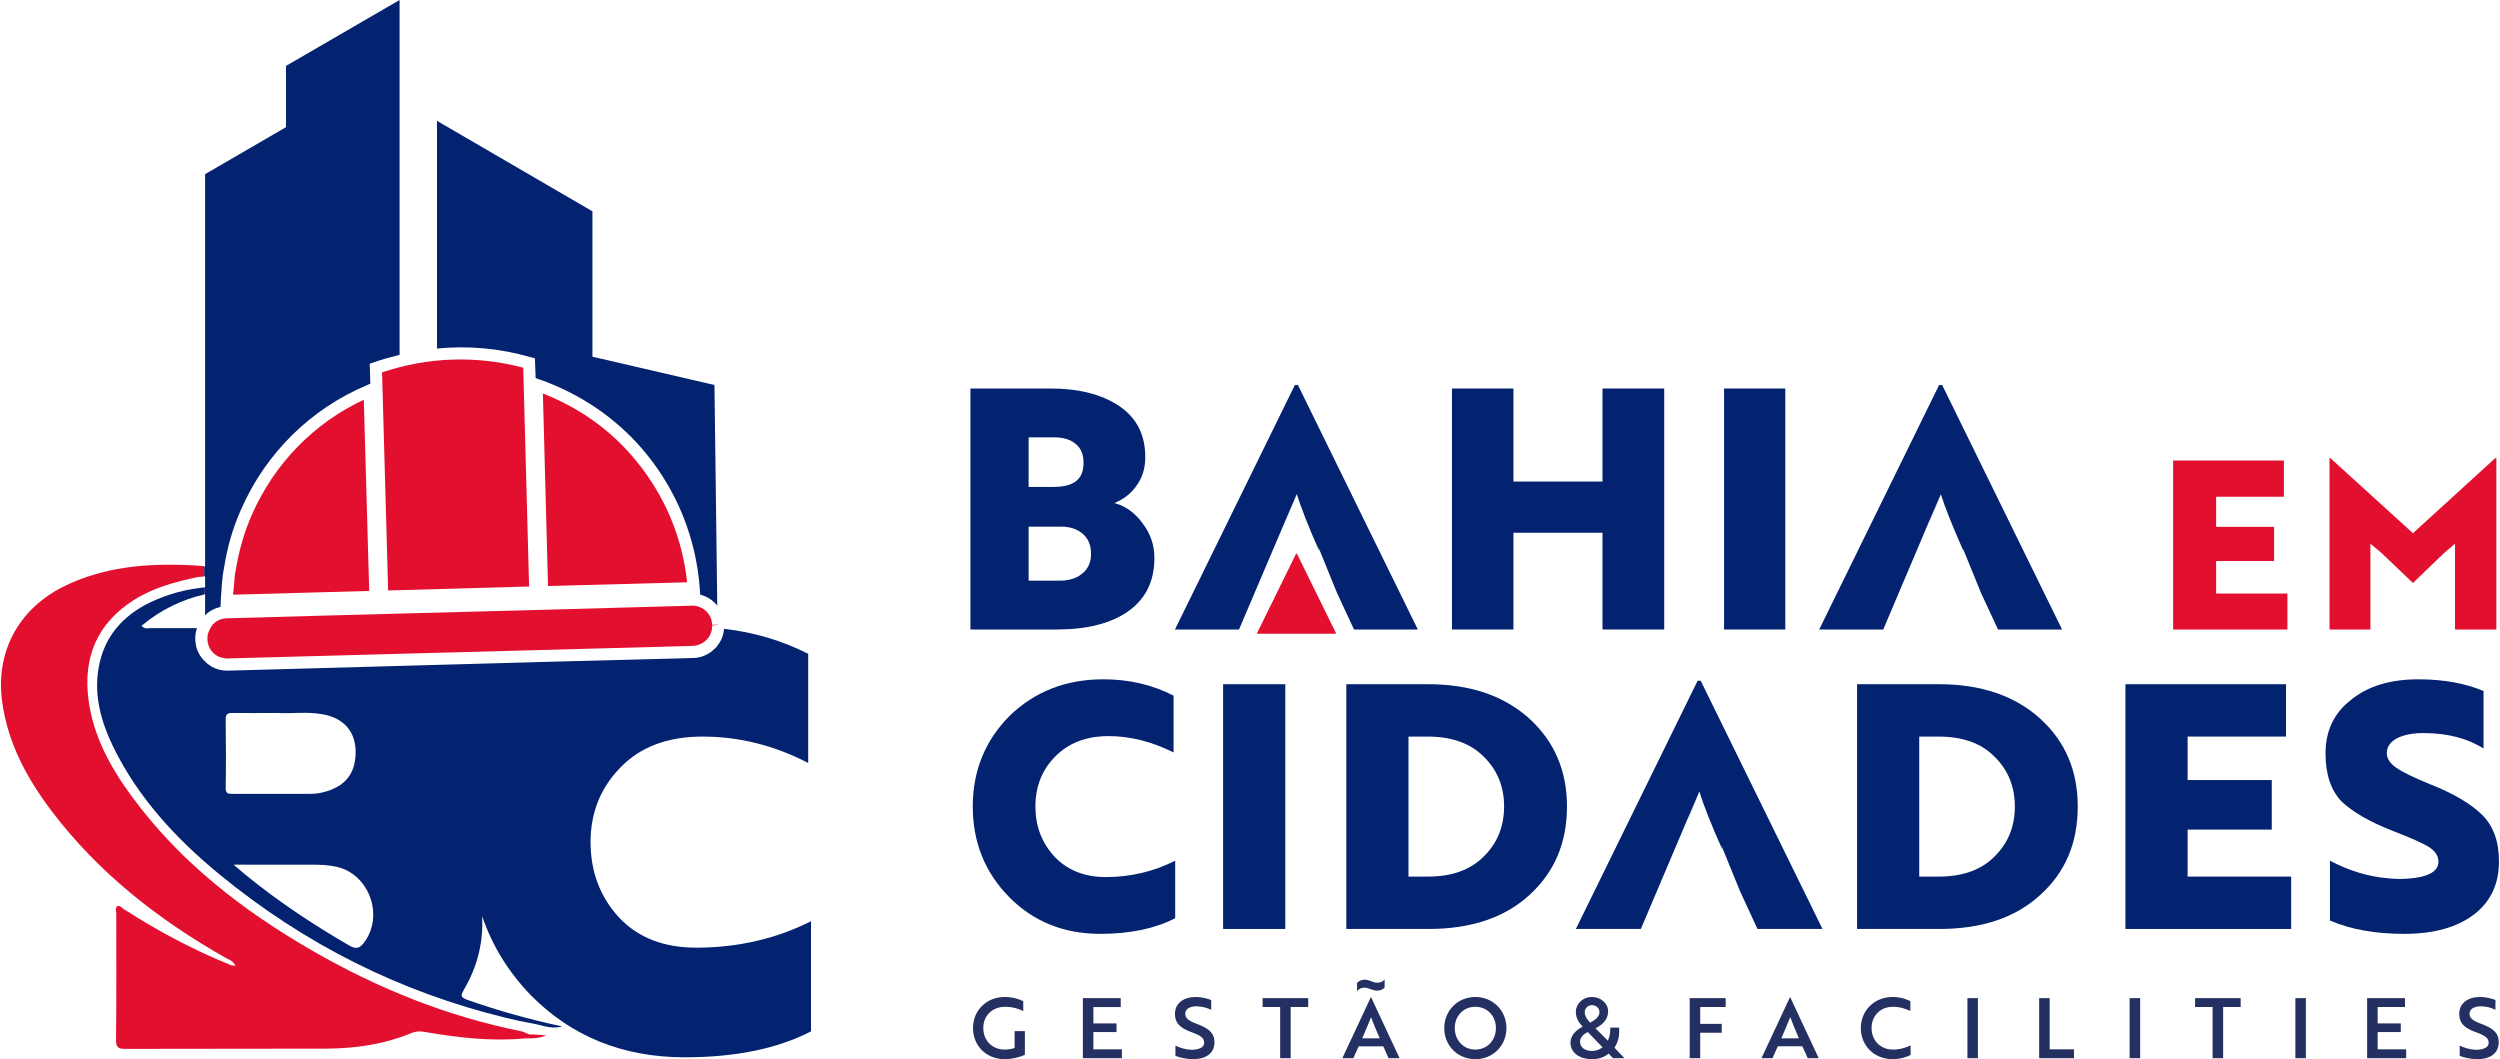
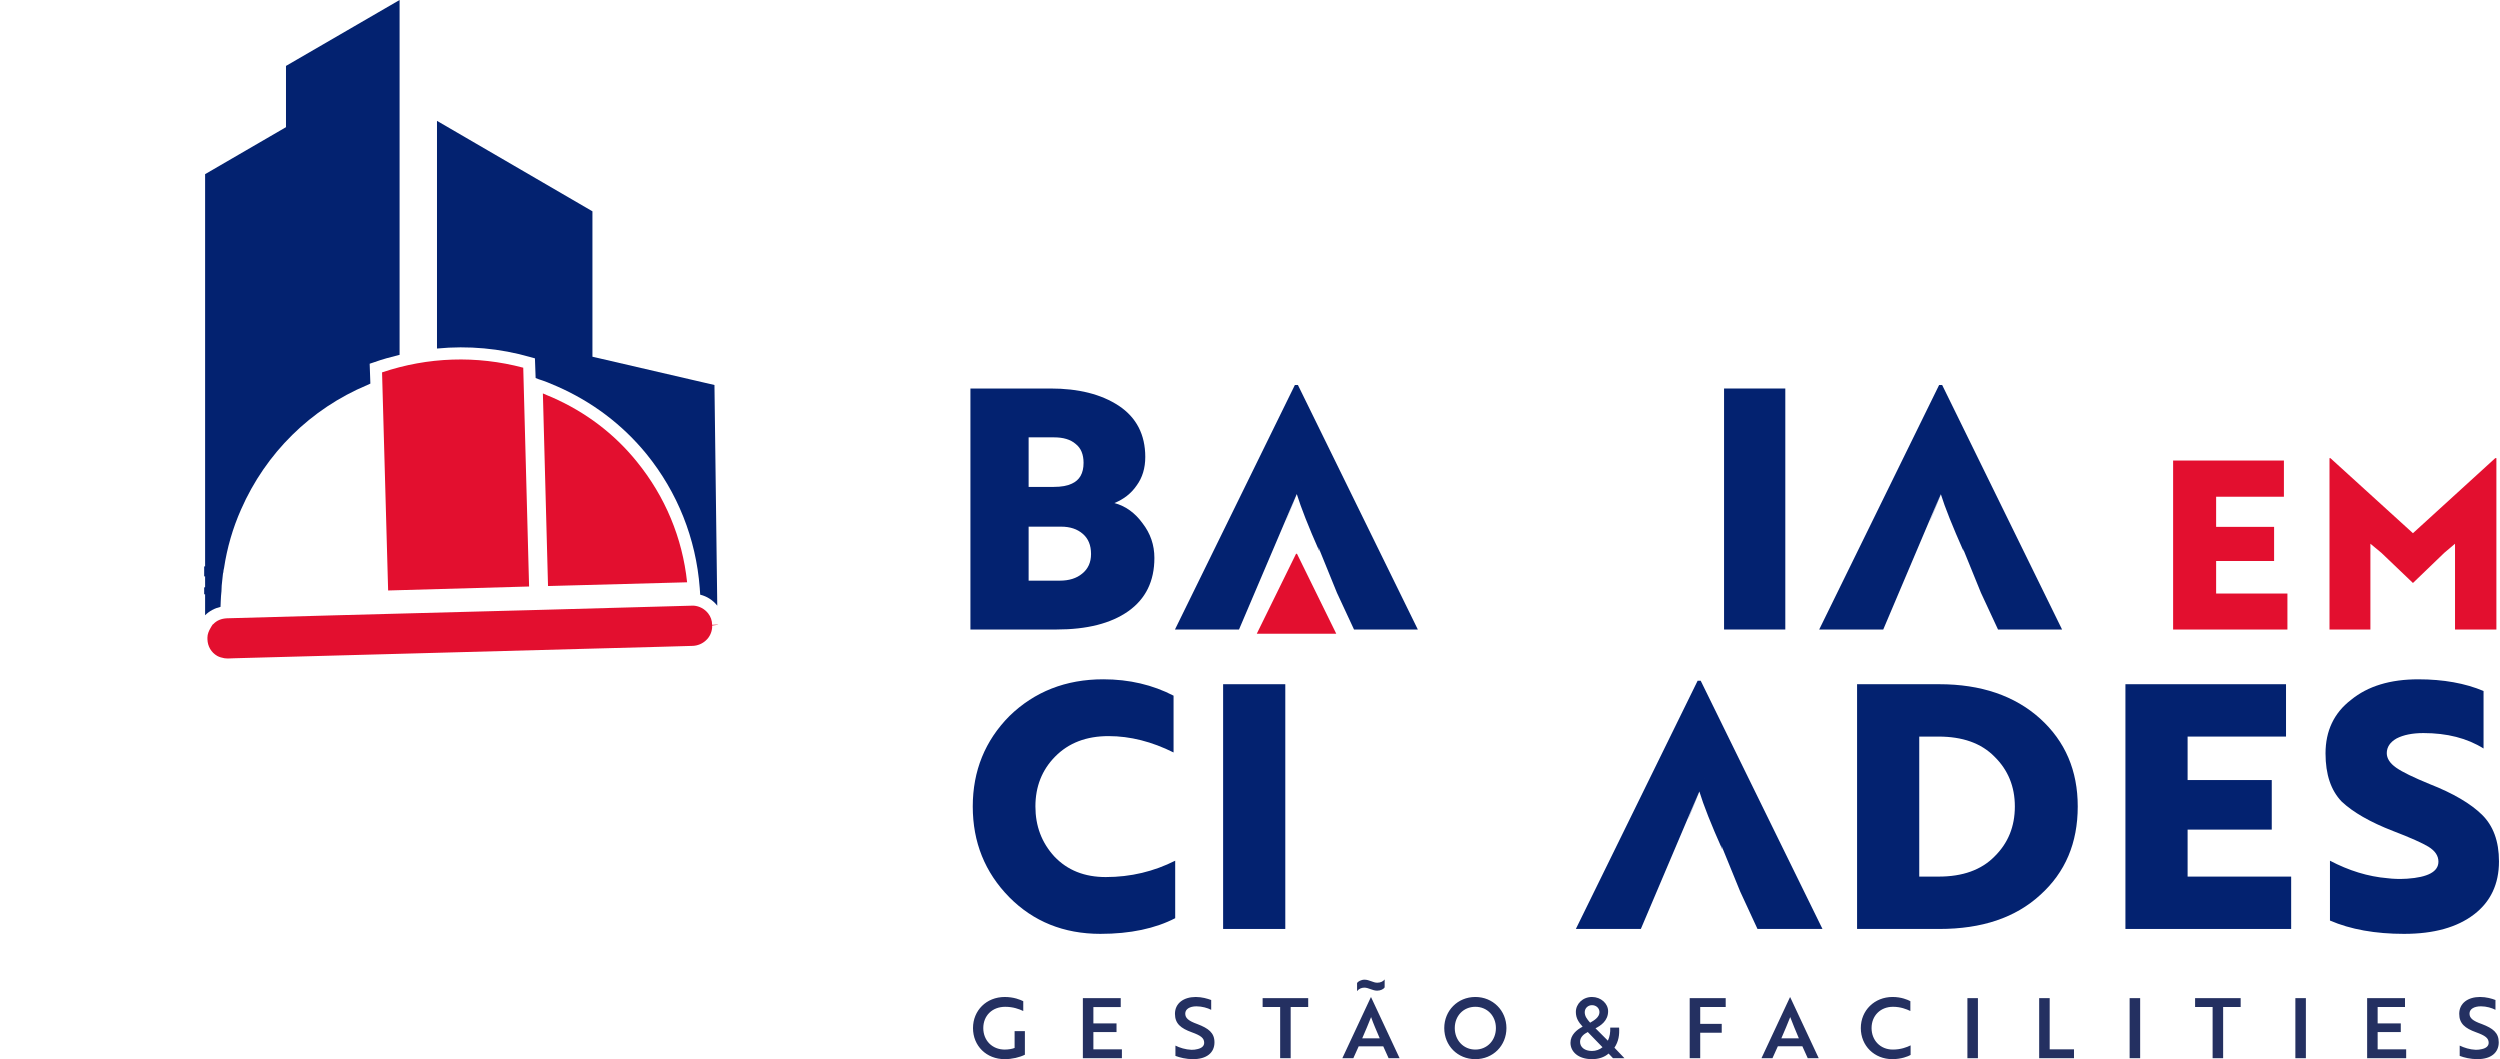
<svg xmlns="http://www.w3.org/2000/svg" xml:space="preserve" width="524px" height="222px" style="shape-rendering:geometricPrecision; text-rendering:geometricPrecision; image-rendering:optimizeQuality; fill-rule:evenodd; clip-rule:evenodd" viewBox="0 0 106.86 45.31">
  <defs>
    <style type="text/css"> .fil0 {fill:#032270;fill-rule:nonzero} .fil1 {fill:#243061;fill-rule:nonzero} .fil2 {fill:#E30F2F;fill-rule:nonzero} </style>
  </defs>
  <g id="Camada_x0020_1">
    <g id="_1978171485072">
      <g>
        <path class="fil0" d="M72.88 33.29l0.76 3.06c-0.48,-1.07 -0.81,-1.91 -0.99,-2.5l-0.44 1.09c-0.25,0.65 0.79,-1.94 0.67,-1.65zm-2.73 6.45l-2.78 0 5.21 -10.62 0.13 0 5.21 10.62 -2.78 0 -0.74 -1.6 -1.75 -4.29 -2.5 5.89z" />
        <path class="fil0" d="M50.16 29.76l0 2.43c-0.92,-0.46 -1.85,-0.7 -2.78,-0.7 -0.95,0 -1.71,0.29 -2.29,0.88 -0.56,0.57 -0.84,1.28 -0.84,2.13 0,0.84 0.27,1.55 0.81,2.14 0.56,0.59 1.29,0.88 2.2,0.88 1.07,0 2.06,-0.24 2.97,-0.7l0 2.46c-0.85,0.44 -1.92,0.67 -3.2,0.67 -1.57,0 -2.87,-0.53 -3.9,-1.57 -1.04,-1.06 -1.56,-2.35 -1.56,-3.88 0,-1.53 0.53,-2.82 1.57,-3.87 1.07,-1.04 2.41,-1.57 4.01,-1.57 1.12,0 2.12,0.24 3.01,0.7z" />
        <polygon class="fil0" points="54.94,39.74 52.28,39.74 52.28,29.27 54.94,29.27 " />
-         <path class="fil0" d="M61.03 31.51l-0.82 0 0 5.99 0.83 0c1.02,0 1.81,-0.28 2.39,-0.86 0.58,-0.57 0.87,-1.28 0.87,-2.14 0,-0.85 -0.29,-1.56 -0.87,-2.13 -0.58,-0.58 -1.38,-0.86 -2.4,-0.86zm0.04 8.23l-3.52 0 0 -10.47 3.5 0c1.8,0 3.24,0.49 4.33,1.47 1.07,0.98 1.61,2.23 1.61,3.76 0,1.56 -0.54,2.82 -1.61,3.79 -1.06,0.97 -2.5,1.45 -4.31,1.45z" />
        <path class="fil0" d="M82.88 31.51l-0.82 0 0 5.99 0.83 0c1.02,0 1.82,-0.28 2.39,-0.86 0.58,-0.57 0.87,-1.28 0.87,-2.14 0,-0.85 -0.29,-1.56 -0.87,-2.13 -0.57,-0.58 -1.37,-0.86 -2.4,-0.86zm0.04 8.23l-3.52 0 0 -10.47 3.51 0c1.79,0 3.23,0.49 4.32,1.47 1.08,0.98 1.61,2.23 1.61,3.76 0,1.56 -0.53,2.82 -1.61,3.79 -1.06,0.97 -2.49,1.45 -4.31,1.45z" />
        <polygon class="fil0" points="97.97,37.5 97.97,39.74 90.88,39.74 90.88,29.27 97.75,29.27 97.75,31.51 93.54,31.51 93.54,33.37 97.14,33.37 97.14,35.49 93.54,35.49 93.54,37.5 " />
        <path class="fil0" d="M102.8 39.95c-1.23,0 -2.29,-0.19 -3.17,-0.57l0 -2.56c0.8,0.42 1.62,0.68 2.47,0.75 0.23,0.03 0.51,0.04 0.83,0.02 0.89,-0.06 1.34,-0.3 1.34,-0.73 0,-0.25 -0.14,-0.46 -0.43,-0.64 -0.25,-0.15 -0.75,-0.38 -1.51,-0.67 -0.98,-0.38 -1.71,-0.8 -2.2,-1.26 -0.46,-0.48 -0.69,-1.16 -0.69,-2.06 0,-0.96 0.36,-1.73 1.09,-2.29 0.72,-0.59 1.68,-0.88 2.88,-0.88 1.07,0 2.01,0.17 2.79,0.5l0 2.46c-0.7,-0.44 -1.56,-0.66 -2.57,-0.66 -0.48,0 -0.86,0.08 -1.15,0.23 -0.28,0.16 -0.42,0.37 -0.42,0.63 0,0.22 0.13,0.43 0.4,0.62 0.27,0.19 0.75,0.42 1.43,0.7 1.02,0.4 1.76,0.84 2.24,1.31 0.48,0.47 0.73,1.13 0.73,2 0,0.97 -0.36,1.73 -1.07,2.27 -0.72,0.55 -1.71,0.83 -2.99,0.83z" />
      </g>
      <path class="fil1" d="M43.8 45.12l0 -1.01 -0.44 0 0 0.72c-0.09,0.04 -0.27,0.07 -0.42,0.07 -0.54,0 -0.92,-0.39 -0.92,-0.92 0,-0.52 0.37,-0.91 0.94,-0.91 0.34,0 0.6,0.1 0.77,0.18l0 -0.42c-0.12,-0.06 -0.4,-0.18 -0.79,-0.18 -0.79,0 -1.36,0.58 -1.36,1.33 0,0.76 0.57,1.33 1.36,1.33 0.31,0 0.64,-0.08 0.86,-0.19zm4.15 0.15l0 -0.38 -1.22 0 0 -0.74 0.99 0 0 -0.37 -0.99 0 0 -0.7 1.17 0 0 -0.38 -1.62 0 0 2.57 1.67 0zm3.04 0.04c0.58,0 0.92,-0.27 0.92,-0.72 0,-0.41 -0.26,-0.6 -0.73,-0.78 -0.39,-0.14 -0.52,-0.26 -0.52,-0.45 0,-0.19 0.19,-0.31 0.48,-0.31 0.23,0 0.48,0.07 0.63,0.15l0 -0.42c-0.16,-0.06 -0.4,-0.13 -0.66,-0.13 -0.52,0 -0.89,0.27 -0.89,0.72 0,0.42 0.25,0.62 0.72,0.79 0.39,0.14 0.53,0.25 0.53,0.45 0,0.14 -0.11,0.23 -0.29,0.27 -0.07,0.02 -0.16,0.03 -0.25,0.03 -0.26,-0.01 -0.51,-0.09 -0.69,-0.18l0 0.44c0.18,0.07 0.46,0.14 0.75,0.14zm4.93 -2.23l0 -0.38 -1.95 0 0 0.38 0.75 0 0 2.19 0.45 0 0 -2.19 0.75 0zm1.46 2.19l0.47 0 0.23 -0.51 1.05 0 0.23 0.51 0.47 0 -1.22 -2.61 -0.01 0 -1.22 2.61zm0.85 -0.85c0.14,-0.31 0.27,-0.64 0.38,-0.91 0.1,0.29 0.23,0.58 0.37,0.91l-0.75 0zm0.1 -2.51c-0.15,0 -0.28,0.08 -0.32,0.14l0 0.35c0.07,-0.09 0.18,-0.15 0.31,-0.15 0.18,0 0.35,0.13 0.55,0.13 0.15,0 0.28,-0.07 0.32,-0.14l0 -0.34c-0.07,0.09 -0.18,0.14 -0.32,0.14 -0.17,0 -0.34,-0.13 -0.54,-0.13zm3.41 2.07c0,0.75 0.57,1.33 1.33,1.33 0.76,0 1.33,-0.58 1.33,-1.33 0,-0.75 -0.58,-1.33 -1.33,-1.33 -0.76,0 -1.33,0.59 -1.33,1.33zm0.45 0c0,-0.52 0.37,-0.91 0.88,-0.91 0.51,0 0.88,0.39 0.88,0.91 0,0.52 -0.37,0.92 -0.88,0.92 -0.51,0 -0.88,-0.4 -0.88,-0.92zm6.65 -0.02c0.01,0.2 -0.02,0.39 -0.1,0.56l-0.53 -0.53c0.22,-0.11 0.54,-0.32 0.54,-0.73 0,-0.33 -0.31,-0.61 -0.69,-0.61 -0.4,0 -0.69,0.3 -0.69,0.64 0,0.27 0.12,0.44 0.29,0.63 -0.25,0.13 -0.52,0.35 -0.52,0.69 0,0.38 0.33,0.7 0.92,0.7 0.28,0 0.53,-0.08 0.71,-0.24l0.19 0.2 0.49 0 -0.43 -0.45c0.18,-0.27 0.22,-0.55 0.2,-0.86l-0.38 0zm-0.33 0.84c-0.12,0.1 -0.28,0.16 -0.45,0.16 -0.31,0 -0.51,-0.16 -0.51,-0.39 0,-0.21 0.17,-0.34 0.33,-0.42l0.63 0.65zm-0.76 -1.5c0,-0.17 0.14,-0.3 0.31,-0.3 0.18,0 0.32,0.13 0.32,0.3 0,0.22 -0.24,0.36 -0.4,0.45 -0.14,-0.16 -0.23,-0.28 -0.23,-0.45zm6.03 -0.22l0 -0.38 -1.54 0 0 2.57 0.45 0 0 -1.09 0.92 0 0 -0.38 -0.92 0 0 -0.72 1.09 0zm1.53 2.19l0.47 0 0.23 -0.51 1.05 0 0.23 0.51 0.47 0 -1.22 -2.61 -0.01 0 -1.22 2.61zm0.85 -0.85c0.14,-0.31 0.27,-0.64 0.38,-0.91 0.11,0.29 0.23,0.58 0.37,0.91l-0.75 0zm5.52 -1.59c-0.11,-0.06 -0.39,-0.18 -0.76,-0.18 -0.78,0 -1.36,0.58 -1.36,1.33 0,0.76 0.58,1.33 1.35,1.33 0.38,0 0.68,-0.12 0.78,-0.18l0 -0.41c-0.16,0.08 -0.42,0.18 -0.76,0.18 -0.54,0 -0.91,-0.4 -0.91,-0.92 0,-0.52 0.37,-0.91 0.92,-0.91 0.32,0 0.57,0.1 0.74,0.18l0 -0.42zm2.89 2.44l0 -2.57 -0.45 0 0 2.57 0.45 0zm4.11 0l0 -0.38 -1.04 0 0 -2.19 -0.45 0 0 2.57 1.49 0zm2.83 0l0 -2.57 -0.45 0 0 2.57 0.45 0zm4.3 -2.19l0 -0.38 -1.95 0 0 0.38 0.75 0 0 2.19 0.45 0 0 -2.19 0.75 0zm2.79 2.19l0 -2.57 -0.45 0 0 2.57 0.45 0zm4.29 0l0 -0.38 -1.22 0 0 -0.74 0.99 0 0 -0.37 -0.99 0 0 -0.7 1.17 0 0 -0.38 -1.62 0 0 2.57 1.67 0zm3.05 0.04c0.57,0 0.91,-0.27 0.91,-0.72 0,-0.41 -0.25,-0.6 -0.72,-0.78 -0.4,-0.14 -0.53,-0.26 -0.53,-0.45 0,-0.19 0.19,-0.31 0.49,-0.31 0.23,0 0.47,0.07 0.62,0.15l0 -0.42c-0.15,-0.06 -0.4,-0.13 -0.66,-0.13 -0.52,0 -0.89,0.27 -0.89,0.72 0,0.42 0.25,0.62 0.72,0.79 0.39,0.14 0.54,0.25 0.54,0.45 0,0.14 -0.11,0.23 -0.29,0.27 -0.08,0.02 -0.17,0.03 -0.26,0.03 -0.26,-0.01 -0.5,-0.09 -0.69,-0.18l0 0.44c0.18,0.07 0.46,0.14 0.76,0.14z" />
      <g>
        <path class="fil0" d="M22.66 15.28l0.18 0.05 0.03 0.84 0.12 0.05c0.26,0.08 0.53,0.19 0.8,0.31 1.5,0.66 2.79,1.63 3.82,2.89 1.33,1.64 2.12,3.62 2.28,5.73l0.02 0.29c0.29,0.07 0.55,0.24 0.73,0.47l-0.12 -9.44 -5.22 -1.21 0 -6.22 -6.65 -3.87 0 9.74c1.34,-0.13 2.69,-0.01 4.01,0.37z" />
        <path class="fil0" d="M8.73 25.42l0 0.9c0.18,-0.18 0.41,-0.3 0.66,-0.36l0.01 -0.26c0,-0.14 0.02,-0.28 0.03,-0.41 0,-0.08 0.01,-0.16 0.01,-0.24 0.02,-0.15 0.03,-0.31 0.05,-0.47 0,-0.03 0.01,-0.07 0.02,-0.1 0,-0.03 0.01,-0.06 0.01,-0.09 0.01,-0.03 0.01,-0.06 0.02,-0.09 0.13,-0.86 0.37,-1.7 0.73,-2.51 1.06,-2.41 2.97,-4.3 5.4,-5.32l0.13 -0.06 -0.03 -0.85 0.18 -0.06c0.36,-0.13 0.73,-0.23 1.1,-0.32l0 -15.18 -4.86 2.82 0 2.62 -3.46 2.01 0 16.78c-0.01,0 -0.03,0 -0.04,0l0 0.43c0.01,0 0.03,0 0.04,-0.01l0 0.47c-0.01,0 -0.03,0.01 -0.04,0.01l0 0.3c0.01,-0.01 0.03,-0.01 0.04,-0.01z" />
-         <path class="fil0" d="M15.54 40.31c-0.18,0.24 -0.33,0.32 -0.64,0.14 -1.57,-0.91 -3.08,-1.91 -4.48,-3.06 -0.14,-0.11 -0.26,-0.23 -0.47,-0.4 1.17,0 2.25,0 3.33,0 0.36,0 0.73,0.01 1.08,0.09 1.39,0.32 2.03,2.08 1.18,3.23zm-5.93 -6.6c0.02,-0.98 0.01,-1.96 0,-2.94 0,-0.23 0.09,-0.27 0.29,-0.27 0.6,0.01 1.21,0 1.95,0 0.55,0.04 1.25,-0.07 1.93,0.06 0.9,0.17 1.4,0.75 1.39,1.65 -0.02,0.93 -0.48,1.45 -1.38,1.68 -0.19,0.05 -0.39,0.07 -0.59,0.07 -1.1,0 -2.19,0 -3.29,0 -0.17,0 -0.3,0.01 -0.3,-0.25zm20.13 6.83c-1.39,0 -2.5,-0.43 -3.31,-1.3 -0.8,-0.87 -1.21,-1.94 -1.21,-3.22 0,-1.26 0.43,-2.32 1.28,-3.19 0.85,-0.88 2.02,-1.32 3.51,-1.32 1.55,0 3.06,0.37 4.52,1.13l0 -4.67c-1.1,-0.56 -2.3,-0.92 -3.6,-1.07 -0.02,0.26 -0.11,0.5 -0.27,0.7 -0.04,0.07 -0.1,0.13 -0.16,0.18 -0.24,0.23 -0.56,0.36 -0.88,0.37l-0.15 0 -0.23 0.01 -5.04 0.13 -5.45 0.15 -9.04 0.25c-0.01,0 -0.02,0 -0.04,0 -0.24,0 -0.47,-0.06 -0.68,-0.18 -0.01,-0.01 -0.02,-0.02 -0.03,-0.03 -0.09,-0.05 -0.16,-0.11 -0.23,-0.18 -0.26,-0.24 -0.41,-0.57 -0.42,-0.94l0 -0.09c0,-0.14 0.03,-0.27 0.07,-0.4 -0.66,0 -1.32,0 -1.98,0 -0.11,0 -0.25,0.06 -0.39,-0.1 0.85,-0.71 1.75,-1.12 2.68,-1.34l0 -0.3c-0.81,0.08 -1.57,0.29 -2.29,0.63 -1.21,0.58 -2.01,1.5 -2.23,2.84 -0.2,1.18 0.12,2.3 0.63,3.35 1.07,2.19 2.69,3.93 4.55,5.46 3.62,2.97 7.69,5.02 12.24,6.13 0.4,0.1 0.79,0.18 1.18,0.25 0.39,0.07 0.77,0.25 1.24,0.12 -1.42,-0.3 -2.76,-0.68 -4.07,-1.14 -0.29,-0.11 -0.28,-0.18 -0.14,-0.43 0.59,-1 0.84,-2.06 0.78,-3.15 0.43,1.26 1.12,2.39 2.09,3.39 1.74,1.76 3.93,2.65 6.58,2.65 2.18,0 3.97,-0.37 5.4,-1.11l0 -4.71c-1.49,0.75 -3.13,1.13 -4.91,1.13z" />
-         <path class="fil2" d="M8.67 24.22c-0.18,-0.02 -0.35,-0.03 -0.53,-0.04 -1.91,-0.09 -3.79,0.06 -5.54,0.95 -1.89,0.98 -2.84,2.8 -2.55,4.9 0.24,1.76 1.06,3.27 2.11,4.66 2,2.64 4.55,4.64 7.42,6.27 0.16,0.09 0.35,0.14 0.45,0.35 -0.07,-0.01 -0.14,0 -0.19,-0.02 -1.61,-0.65 -3.13,-1.46 -4.59,-2.4 -0.08,-0.05 -0.16,-0.16 -0.26,-0.13 -0.12,0.06 -0.06,0.21 -0.06,0.31 0,1.81 0.01,3.63 -0.01,5.44 0,0.28 0.09,0.36 0.37,0.36 2.89,-0.01 5.77,0 8.66,-0.01 1.21,-0.01 2.41,-0.18 3.54,-0.64 0.22,-0.1 0.43,-0.12 0.66,-0.07 1.42,0.24 2.84,0.41 4.28,0.27 0.28,0 0.55,0.02 0.89,-0.13 -0.25,-0.02 -0.42,-0.03 -0.59,-0.04 -0.13,0.03 -0.23,-0.04 -0.34,-0.09 -0.04,-0.01 -0.08,-0.03 -0.12,-0.04 -3.16,-0.63 -6.11,-1.82 -8.9,-3.42 -3.01,-1.73 -5.72,-3.82 -7.79,-6.65 -0.91,-1.24 -1.64,-2.58 -1.84,-4.13 -0.23,-1.8 0.37,-3.25 1.94,-4.25 0.84,-0.53 1.77,-0.78 2.72,-0.98 0.1,-0.01 0.19,-0.02 0.29,-0.03l0 -0.43c-0.01,-0.01 -0.01,-0.01 -0.02,-0.01z" />
        <path class="fil2" d="M30.25 26.24c-0.15,-0.19 -0.37,-0.31 -0.61,-0.33 -0.03,0 -0.06,0 -0.08,0l-6.49 0.18 -8.69 0.23 -4.71 0.13c-0.24,0.01 -0.44,0.09 -0.59,0.25l-0.02 0.01c-0.04,0.05 -0.07,0.11 -0.1,0.16 -0.07,0.12 -0.13,0.26 -0.13,0.4l0 0.08c0.01,0.3 0.16,0.56 0.42,0.71 0.09,0.05 0.2,0.08 0.31,0.1 0.04,0 0.09,0.01 0.14,0.01l0.27 -0.01 8.17 -0.22 7.05 -0.19 3.01 -0.08 1.4 -0.04c0.2,-0.01 0.4,-0.09 0.55,-0.23 0.16,-0.14 0.25,-0.34 0.27,-0.54 0,-0.03 0,-0.07 0,-0.1l0.23 -0.03 0.03 -0.01 -0.03 0 -0.23 0.01c0,-0.18 -0.06,-0.35 -0.17,-0.49z" />
        <path class="fil2" d="M22.34 15.73c-2,-0.53 -4.08,-0.46 -6.04,0.2l0.26 9.33 6.03 -0.17 -0.25 -9.36z" />
-         <path class="fil2" d="M15.52 17.1c-2.14,1 -3.82,2.73 -4.78,4.9 -0.34,0.77 -0.57,1.58 -0.7,2.4 -0.01,0.05 -0.02,0.09 -0.03,0.14 -0.02,0.16 -0.03,0.32 -0.04,0.48 -0.01,0.07 -0.02,0.14 -0.02,0.2 -0.01,0.08 -0.02,0.15 -0.02,0.22l5.82 -0.16 -0.23 -8.18z" />
        <path class="fil2" d="M27.2 19.75c-0.97,-1.2 -2.19,-2.12 -3.62,-2.75 -0.14,-0.06 -0.27,-0.11 -0.4,-0.17l0.22 8.24 5.95 -0.16c-0.2,-1.9 -0.94,-3.67 -2.15,-5.16z" />
      </g>
      <g>
        <path class="fil0" d="M45.35 22.53l-1.39 0 0 2.31 1.33 0c0.4,0 0.72,-0.1 0.96,-0.3 0.25,-0.2 0.38,-0.48 0.38,-0.84 0,-0.38 -0.12,-0.66 -0.35,-0.86 -0.24,-0.21 -0.55,-0.31 -0.93,-0.31zm-1.39 -3.82l0 2.12 1.06 0c0.35,0 0.61,-0.05 0.79,-0.14 0.33,-0.15 0.5,-0.44 0.5,-0.89 0,-0.36 -0.11,-0.63 -0.34,-0.81 -0.22,-0.19 -0.53,-0.28 -0.92,-0.28l-1.09 0zm3.67 2.81c0.48,0.13 0.88,0.42 1.2,0.86 0.34,0.44 0.51,0.93 0.51,1.49 0,0.99 -0.37,1.75 -1.12,2.28 -0.74,0.52 -1.76,0.78 -3.07,0.78l-3.68 0 0 -10.31 3.42 0c1.2,0 2.17,0.24 2.93,0.74 0.75,0.5 1.13,1.23 1.13,2.19 0,0.47 -0.12,0.88 -0.37,1.22 -0.24,0.35 -0.56,0.59 -0.95,0.75z" />
        <path class="fil0" d="M55.65 20.58l0.75 3.01c-0.47,-1.06 -0.79,-1.88 -0.97,-2.46l-0.43 1.08c-0.25,0.64 0.77,-1.92 0.65,-1.63zm-2.69 6.35l-2.74 0 5.13 -10.46 0.13 0 5.13 10.46 -2.73 0 -0.73 -1.57 -1.72 -4.23 -2.47 5.8z" />
        <path class="fil0" d="M83.21 20.58l0.75 3.01c-0.47,-1.06 -0.8,-1.88 -0.98,-2.46l-0.43 1.08c-0.25,0.64 0.78,-1.92 0.66,-1.63zm-2.69 6.35l-2.74 0 5.13 -10.46 0.13 0 5.13 10.46 -2.74 0 -0.73 -1.57 -1.72 -4.23 -2.46 5.8z" />
-         <polygon class="fil0" points="71.15,16.62 71.15,26.93 68.51,26.93 68.51,22.79 64.7,22.79 64.7,26.93 62.07,26.93 62.07,16.62 64.7,16.62 64.7,20.6 68.51,20.6 68.51,16.62 " />
        <polygon class="fil0" points="76.33,26.93 73.71,26.93 73.71,16.62 76.33,16.62 " />
        <path class="fil2" d="M97.81 25.39l0 1.54 -4.89 0 0 -7.23 4.74 0 0 1.55 -2.9 0 0 1.29 2.48 0 0 1.46 -2.48 0 0 1.39 3.05 0zm6.71 -1.74l-1.34 1.29 -1.35 -1.29 -0.47 -0.39 0 3.67 -1.75 0 0 -7.33 0.04 0 3.53 3.21 3.52 -3.21 0.05 0 0 7.33 -1.77 0 0 -3.67 -0.46 0.39z" />
        <polygon class="fil2" points="55.44,23.69 55.4,23.69 53.72,27.11 54.61,27.11 56.22,27.11 56.62,27.11 57.12,27.11 " />
      </g>
    </g>
  </g>
</svg>